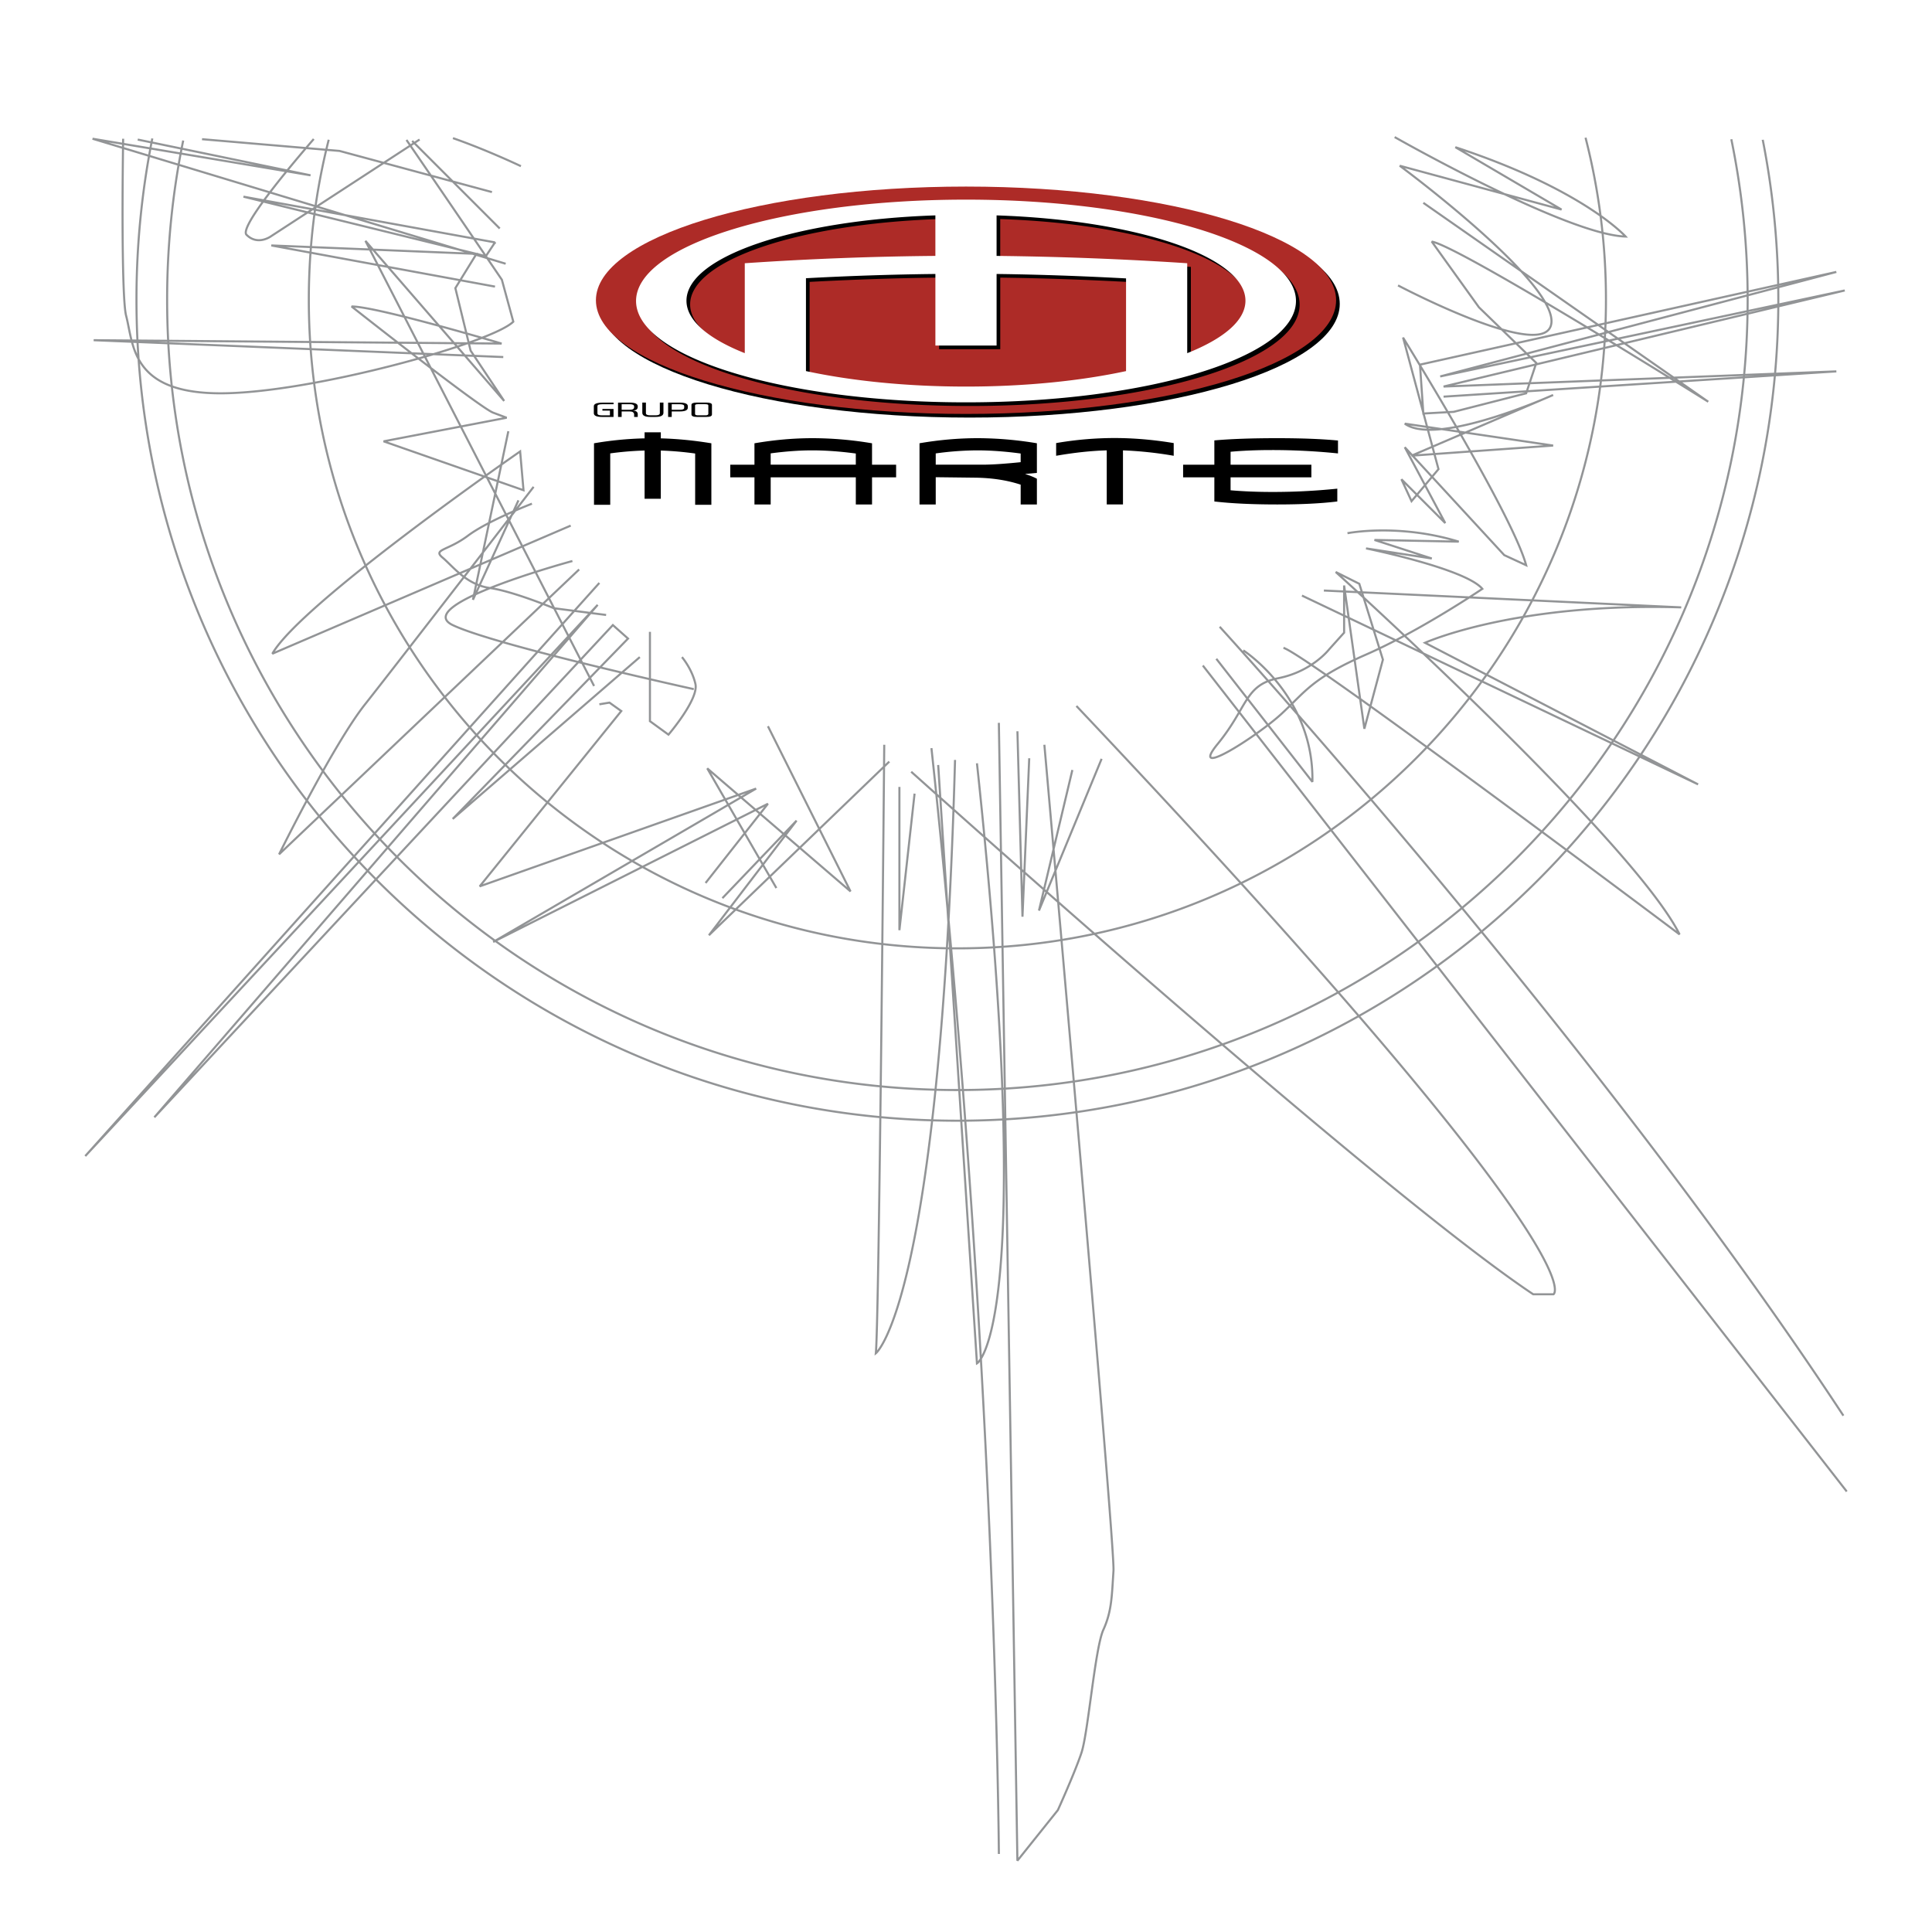
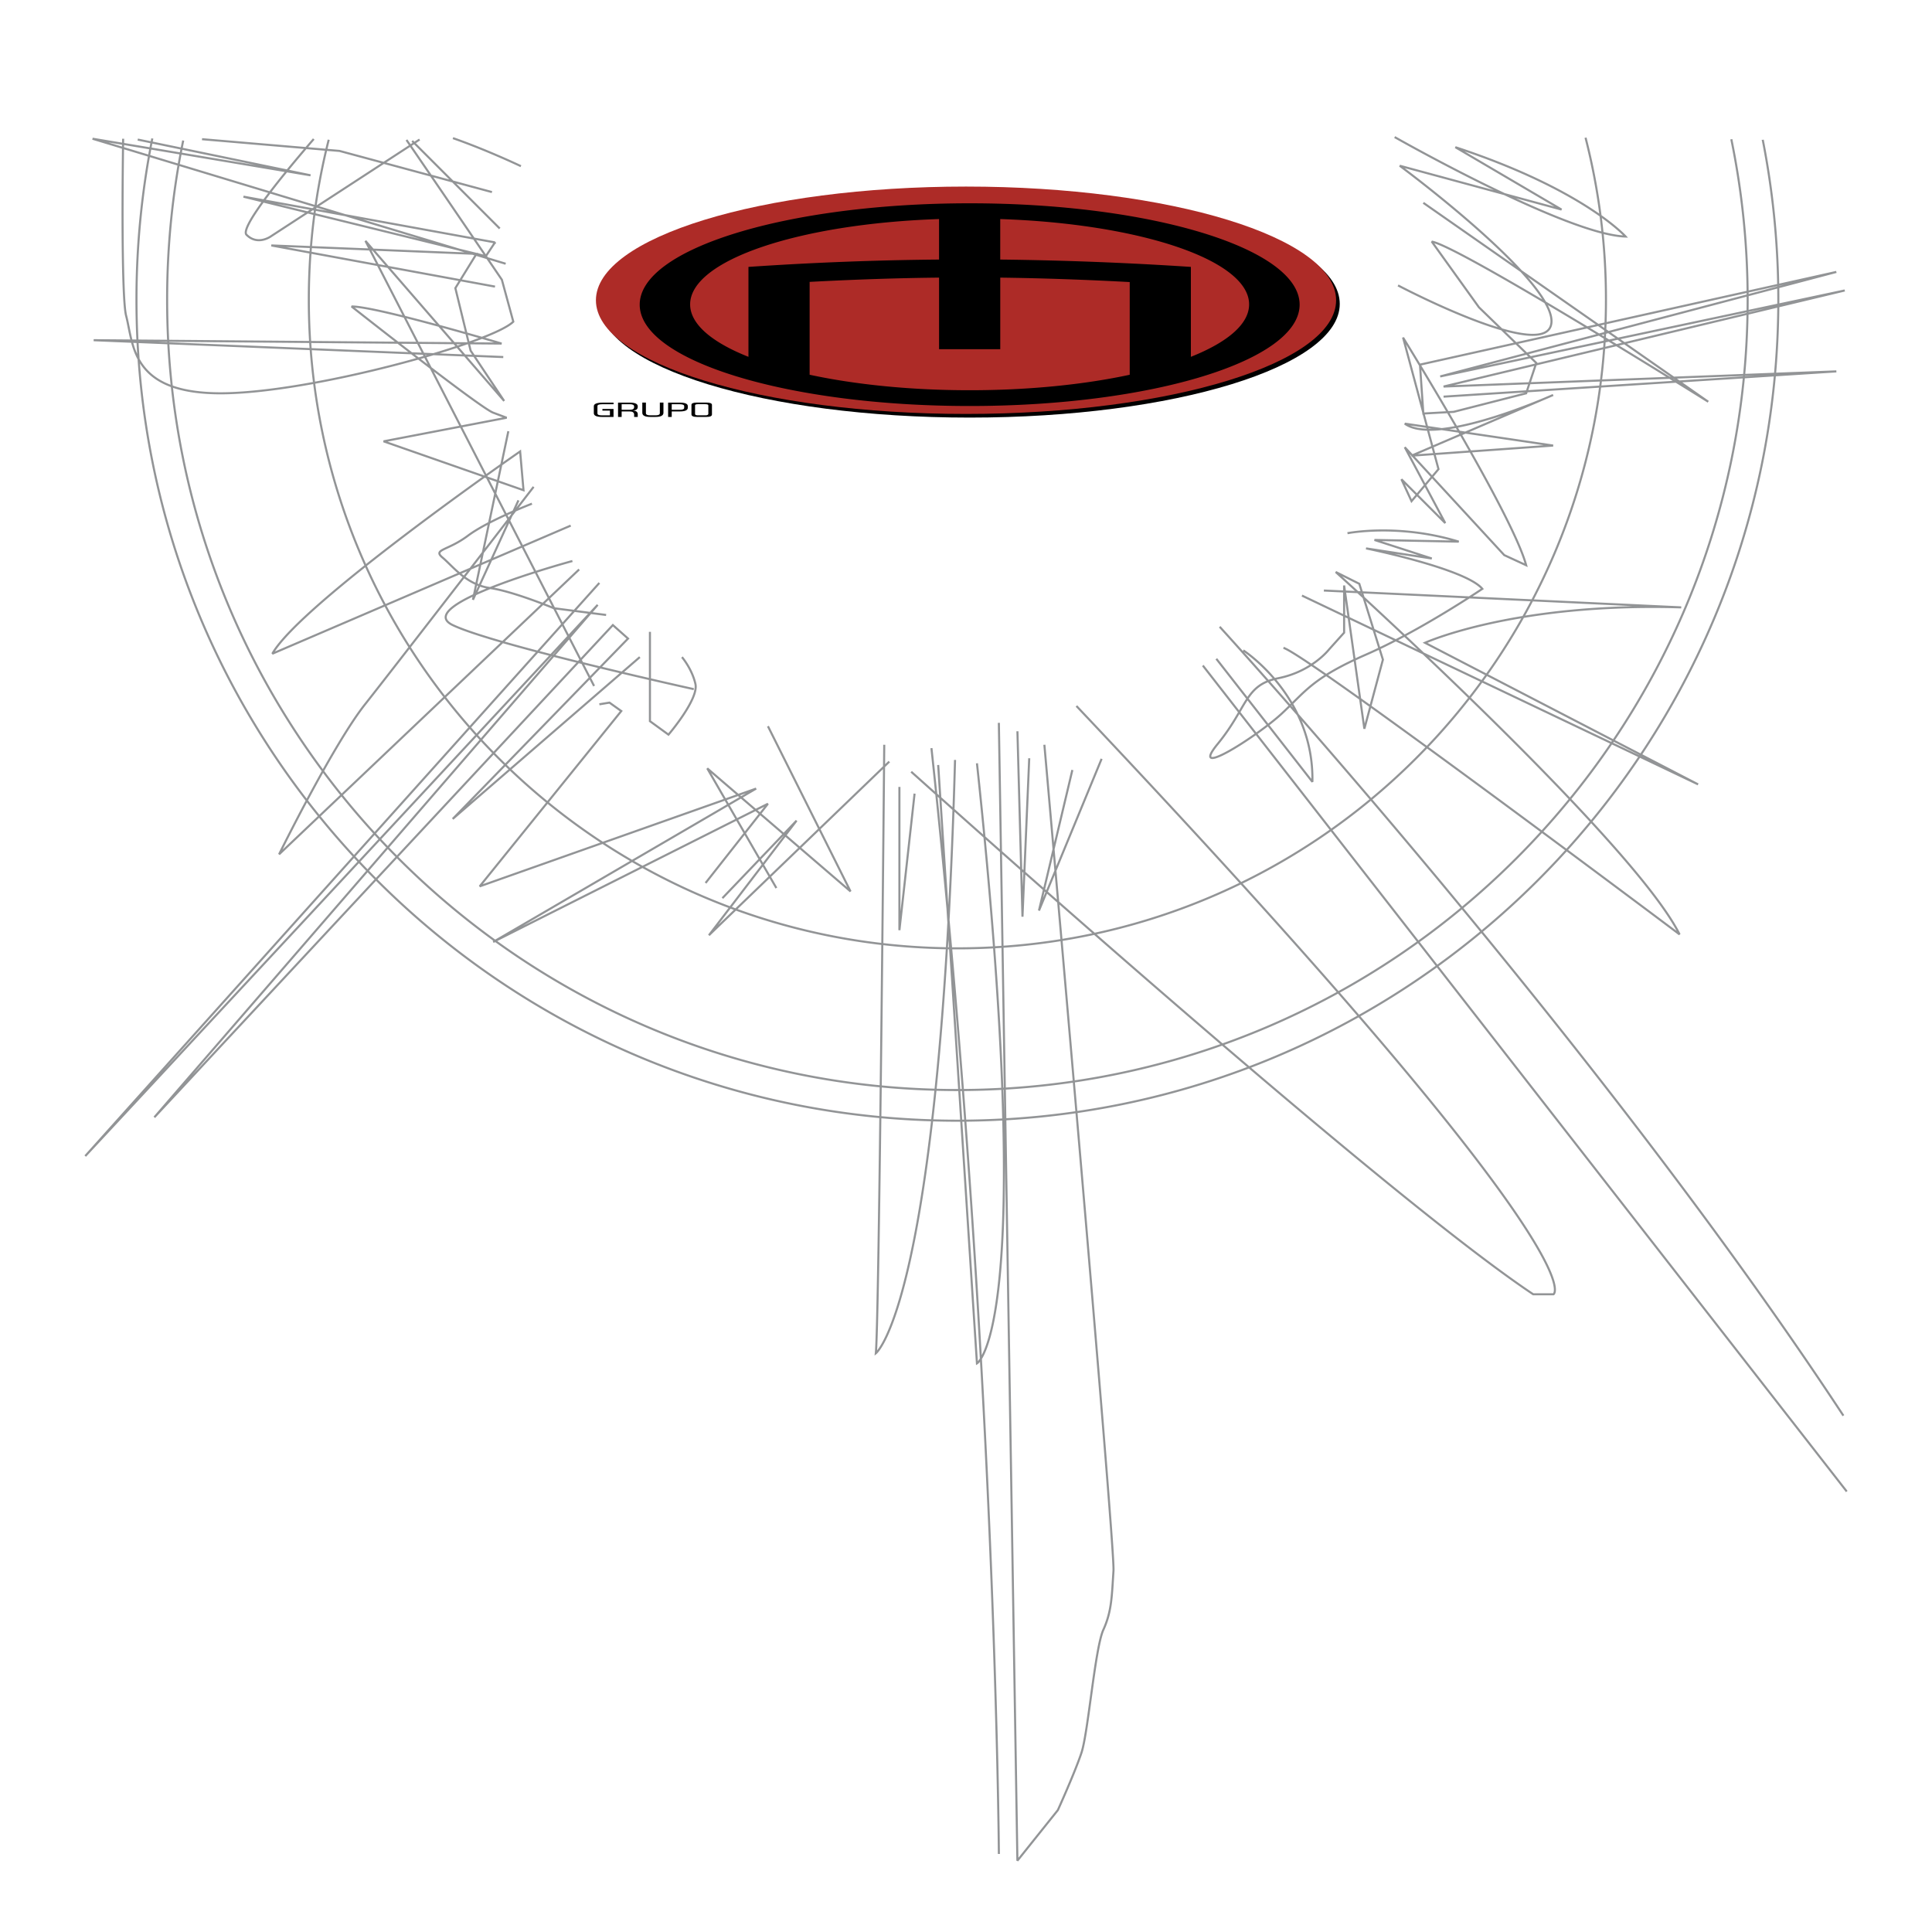
<svg xmlns="http://www.w3.org/2000/svg" width="2500" height="2500" viewBox="0 0 192.756 192.756">
  <path fill-rule="evenodd" clip-rule="evenodd" fill="#fff" d="M0 0h192.756v192.756H0V0z" />
  <path d="M59.82 30.321c0-6.264 16.532-11.342 36.925-11.342 20.388 0 36.923 5.079 36.923 11.342 0 6.264-16.535 11.342-36.923 11.342-20.393 0-36.925-5.078-36.925-11.342z" fill-rule="evenodd" clip-rule="evenodd" />
  <path d="M40.554 13.961c5.174 7.545 9.517 13.948 9.517 13.948l1.141 4.183c-2.13 2.13-20.229 7.148-29.203 7.148-8.973 0-8.669-4.867-9.43-7.757-.34-1.293-.423-8.856-.293-17.64m19.017.027c-4.231 4.9-7.304 8.958-6.708 9.553 1.141 1.141 2.476.128 2.476.128l14.791-9.631m7.524 10.264L24.29 19.621l24.184 5.939.912-1.376zm-8.265-10.125l8.739 8.739m2.112-6.219s-3.338-1.594-6.781-2.798m4.195 14.813l-22.315-4.107 20.467.842-2.106 3.417 1.521 6.236 3.347 5.019-13.841-15.97 22.813 44.412M13.741 13.924l17.242 3.567-21.75-3.65 41.218 12.472m-1.369-7.149l-15.209-4.106-13.718-1.171m118.991-.21s17.154 9.755 23.041 9.923c0 0-4.203-4.709-16.986-8.914l10.596 6.223-16.145-4.373s15.473 11.437 15.137 15.641c-.338 4.204-15.305-3.7-15.305-3.7m2.522-8.241l28.424 19.845s-24.723-15.473-27.582-15.977l4.709 6.559 5.719 5.55-1.01 3.027-7.232 1.85-3.027.168-.336-4.877 41.541-9.25-39.523 10.427 40.363-8.578-40.027 9.587 39.188-1.514-39.188 2.522m-3.869 2.693l14.799 2.186-14.125 1.009 14.125-6.055s-11.603 5.214-14.799 2.86zm-.168-8.578s10.932 17.658 12.277 22.704l-2.186-1.009-9.924-10.764 4.037 7.568-4.373-4.373 1.01 2.187 2.689-3.195-3.53-13.118zm-10.09 25.732l39.521 18.836-27.246-14.127s8.914-4.037 25.564-3.532l-35.654-1.681m2.355-5.719s5.047-1.01 11.102.841l-8.41-.168 5.719 1.85-6.561-1.009s9.924 2.019 11.605 4.037c0 0-6.223 4.205-11.605 6.559-5.381 2.355-6.053 3.701-8.408 5.887-2.354 2.187-9.418 6.727-6.391 3.027 3.027-3.7 2.691-5.887 6.055-6.559 3.363-.673 5.047-2.86 5.047-2.86l1.512-1.681v-4.709l2.02 14.295 1.85-6.896-2.355-7.567-2.354-1.178s29.6 26.741 34.309 36.159c0 0-37.168-27.918-39.523-28.59M53.071 50.254s-4.372 1.682-6.39 3.196c-2.019 1.514-3.532 1.345-2.523 2.186s2.355 2.691 4.709 3.028c2.355.336 6.392 2.019 6.392 2.019l5.213.672m-10.26-25.732L9.344 33.941l40.7.336s-12.445-3.7-14.968-3.7c0 0 12.781 10.091 14.127 10.595l1.345.505-12.277 2.354 13.959 4.877-.336-3.868S30.031 60.176 27.171 65.222L56.94 52.441m-6.223-9.418l-3.531 16.818 4.54-9.922m1.514-1.346S39.617 66.232 36.422 70.268c-3.195 4.036-8.577 14.968-8.577 14.968l29.936-28.422m-.673-.841s-16.146 4.373-11.942 6.391c4.205 2.018 24.05 6.391 24.05 6.391M59.798 58.16L8.504 115.341 59.63 60.346l-44.231 51.127 45.746-49.109 1.514 1.346-17.492 17.995 18.668-16.146m1.009-2.522v8.914l1.85 1.345s3.027-3.532 2.691-5.045c-.337-1.513-1.346-2.691-1.346-2.691m-8.241 4.708l1.009-.167 1.178.841-14.127 17.49 27.581-9.754-26.236 15.304 27.414-13.791-6.223 7.905m7.064.504l-6.896-11.94 14.296 12.277-8.241-16.481m12.108 3.53L70.73 93.309l8.745-11.436-7.4 7.736m16.146-15.305s-.503 57.518-.84 60.714c0 0 6.391-4.878 7.904-59.2m-1.682.505l3.868 59.703s6.055-3.362 0-59.872m-6.559.842s46.418 41.709 62.059 52.136h2.02s5.213-2.859-47.596-58.695m12.613-4.037l64.244 82.409m-60.209-83.922s7.064 4.542 6.896 13.118l-9.586-12.276m.336-3.196s37.336 40.868 62.227 78.708m-84.258 43.727s-.336-50.958-6.728-110.326m11.267-.336s7.064 79.886 6.896 82.408-.168 4.036-1.01 5.887c-.84 1.85-1.514 10.258-2.186 12.276-.674 2.019-2.354 5.718-2.354 5.718l-4.037 5.045-1.85-113.521m-9.922 6.391v14.295l1.513-13.623m10.261-6.222l.504 18.5.674-15.808m7.222.059l-6.25 15.138 3.332-14.026m68.879-62.873a82.264 82.264 0 0 1 1.555 15.959c0 45.234-36.67 81.904-81.904 81.904-45.235 0-81.904-36.67-81.904-81.904a82.22 82.22 0 0 1 1.581-16.095m157.537.079a79.138 79.138 0 0 1 1.629 16.017c0 43.543-35.299 78.843-78.844 78.843-43.543 0-78.844-35.3-78.844-78.843a79.15 79.15 0 0 1 1.603-15.89m139.911-.282a64.816 64.816 0 0 1 2.037 16.171c0 35.737-28.971 64.707-64.707 64.707-35.737 0-64.708-28.97-64.708-64.707 0-5.51.689-10.859 1.985-15.966" fill="none" stroke="#929496" stroke-width=".208" stroke-miterlimit="2.613" />
-   <path d="M64.312 43.133h1.618v.602c1.639.043 3.32.208 5.043.492v6.135h-1.617v-5.115a32.886 32.886 0 0 0-3.427-.297v4.813h-1.618V44.95a31.305 31.305 0 0 0-3.428.285v5.127h-1.619v-6.135a34.057 34.057 0 0 1 5.047-.492v-.602h.001zM81.02 44.933c1.364 0 2.817.106 4.364.314v1.114H76.89v-1.129c1.498-.2 2.876-.299 4.13-.299zm8.386 2.691v-1.262h-2.403v-2.134a35.833 35.833 0 0 0-5.917-.511c-1.905 0-3.842.17-5.814.511v2.134h-2.414v1.262h2.414v2.707h1.619v-2.707h8.494v2.707h1.618v-2.707h2.403zM93.358 45.238a30.862 30.862 0 0 1 4.13-.305c1.352 0 2.801.106 4.344.314v.864c-1.6.165-2.875.25-3.832.25h-4.642v-1.123zm10.093 1.945v-2.958a36.028 36.028 0 0 0-5.906-.508c-1.901 0-3.838.169-5.805.507v6.107h1.618v-2.72l3.865.046c1.717.016 3.254.25 4.609.698v1.976h1.619v-2.566c-.277-.154-.672-.314-1.18-.48l1.18-.102zM105.371 44.206a34.457 34.457 0 0 1 5.812-.504c1.906 0 3.879.167 5.918.504v1.267a37.976 37.976 0 0 0-5.062-.54v5.397h-1.619v-5.397c-1.529.042-3.213.22-5.049.54v-1.267zM118.039 46.362h3.117v-2.423c1.662-.148 3.758-.222 6.283-.222 2.418 0 4.432.08 6.053.234v1.287a64.366 64.366 0 0 0-6.6-.336c-1.5 0-2.875.057-4.117.17v1.29h8.061v1.262h-8.061v1.292c1.275.109 2.658.167 4.152.167a62.53 62.53 0 0 0 6.496-.33v1.279c-1.605.197-3.6.298-5.984.298-2.492 0-4.588-.101-6.283-.298v-2.409h-3.117v-1.261z" fill-rule="evenodd" clip-rule="evenodd" />
  <path d="M59.455 29.956c0-6.263 16.532-11.342 36.925-11.342 20.388 0 36.923 5.079 36.923 11.342 0 6.264-16.535 11.342-36.923 11.342-20.393 0-36.925-5.078-36.925-11.342z" fill-rule="evenodd" clip-rule="evenodd" fill="#ad2b27" />
  <path d="M96.746 20.283c-18.186 0-32.922 4.526-32.922 10.111S78.56 40.507 96.746 40.507c18.178 0 32.918-4.528 32.918-10.113s-14.74-10.111-32.918-10.111zM74.673 35.601c-3.643-1.448-5.818-3.262-5.818-5.233 0-4.412 10.873-8.045 24.834-8.513v4.041c-6.253.053-12.598.296-19.016.733v8.972zm38.038 1.789c-4.523.972-10.025 1.544-15.965 1.544-5.943 0-11.446-.572-15.97-1.546v-9.264c4.596-.244 8.902-.387 12.914-.425v7.142h6.106v-7.142c4.096.051 8.402.199 12.916.442v9.249h-.001zm6.103-1.789v-8.972a349.318 349.318 0 0 0-19.02-.733v-4.041c13.961.466 24.83 4.101 24.83 8.513.001 1.971-2.169 3.785-5.81 5.233z" fill-rule="evenodd" clip-rule="evenodd" />
-   <path d="M96.38 19.917c-18.185 0-32.921 4.526-32.921 10.112 0 5.585 14.736 10.113 32.921 10.113 18.179 0 32.919-4.528 32.919-10.113 0-5.586-14.74-10.112-32.919-10.112zM74.307 35.235c-3.643-1.448-5.818-3.262-5.818-5.233 0-4.412 10.873-8.045 24.834-8.513v4.042a319.16 319.16 0 0 0-19.017.732v8.972h.001zm38.039 1.79c-4.523.972-10.025 1.544-15.966 1.544-5.942 0-11.446-.572-15.969-1.546v-9.264a297.75 297.75 0 0 1 12.913-.425v7.142h6.106v-7.142c4.096.052 8.402.199 12.916.442v9.249zm6.103-1.79v-8.972a348.291 348.291 0 0 0-19.02-.732v-4.042c13.961.466 24.83 4.101 24.83 8.513.001 1.972-2.169 3.786-5.81 5.233z" fill-rule="evenodd" clip-rule="evenodd" fill="#fff" />
  <path d="M61.212 41.598h-1.146c-.547 0-.82-.124-.82-.373v-.698c0-.238.305-.356.913-.356h1.053v.161h-1.165c-.294 0-.44.063-.44.188v.723c0 .13.132.195.396.195h.85v-.473h-.75v-.161h1.109v.794zM63.628 41.598h-.36v-.228c0-.215-.153-.323-.46-.323h-.786v.55h-.36V40.17h1.175c.527 0 .791.123.791.368v.058c0 .238-.172.358-.516.362.344.014.516.135.516.361v.279zm-1.606-1.267v.556h.786c.307 0 .46-.086.46-.261v-.065c0-.153-.134-.23-.401-.23h-.845zM64.083 40.164h.36v1.057c0 .144.143.216.429.216h.538c.282 0 .423-.072.423-.216v-1.057h.36v1.019c0 .276-.266.415-.796.415h-.517c-.531 0-.796-.139-.796-.415v-1.019h-.001zM67.018 41.047v.55h-.36V40.17h1.174c.528 0 .791.116.791.349v.158c0 .247-.264.371-.791.371h-.814v-.001zm0-.716v.556h.803c.295 0 .442-.067.442-.203v-.16c0-.128-.147-.193-.442-.193h-.803zM71.032 41.353c0 .163-.187.245-.56.245h-.926c-.373 0-.559-.083-.559-.25v-.952c0-.154.177-.231.53-.231h.961c.369 0 .554.077.554.231v.957zm-.361-.054v-.857c0-.077-.103-.116-.31-.116h-.718c-.198 0-.297.039-.297.116v.857c0 .092.095.138.286.138h.782c.078 0 .14-.015.187-.043.047-.03.07-.061.07-.095z" fill-rule="evenodd" clip-rule="evenodd" />
</svg>